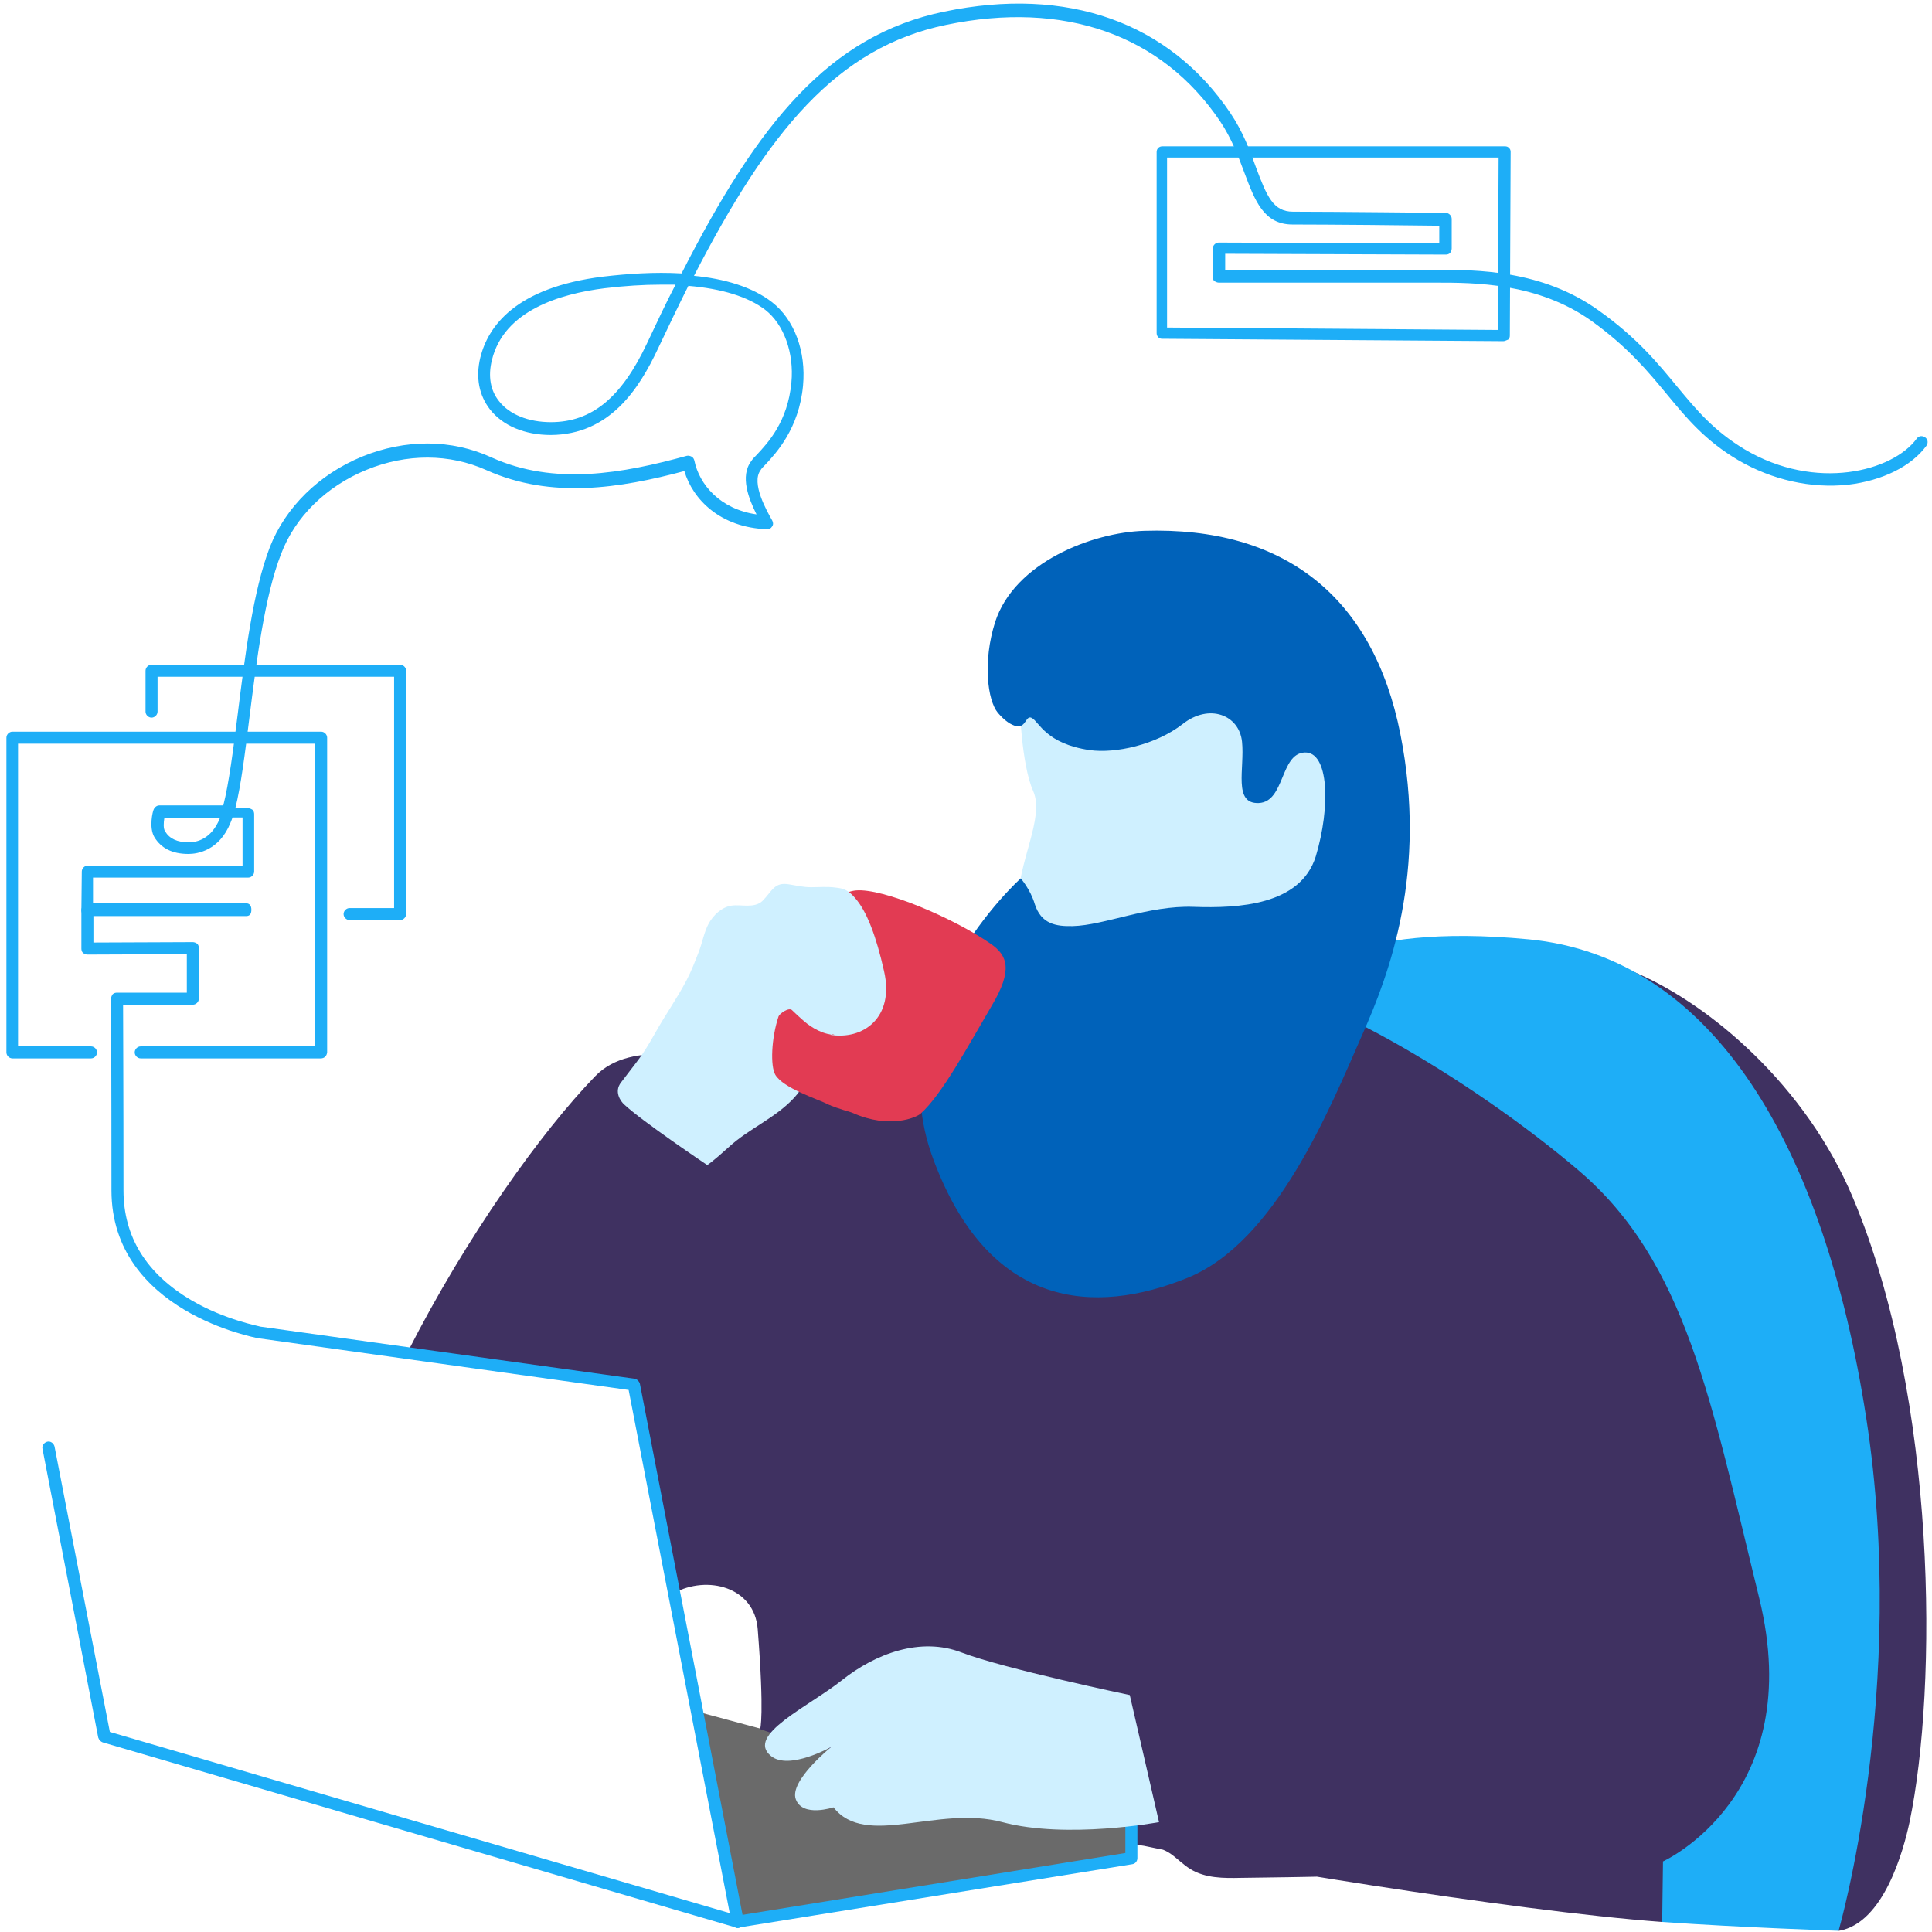
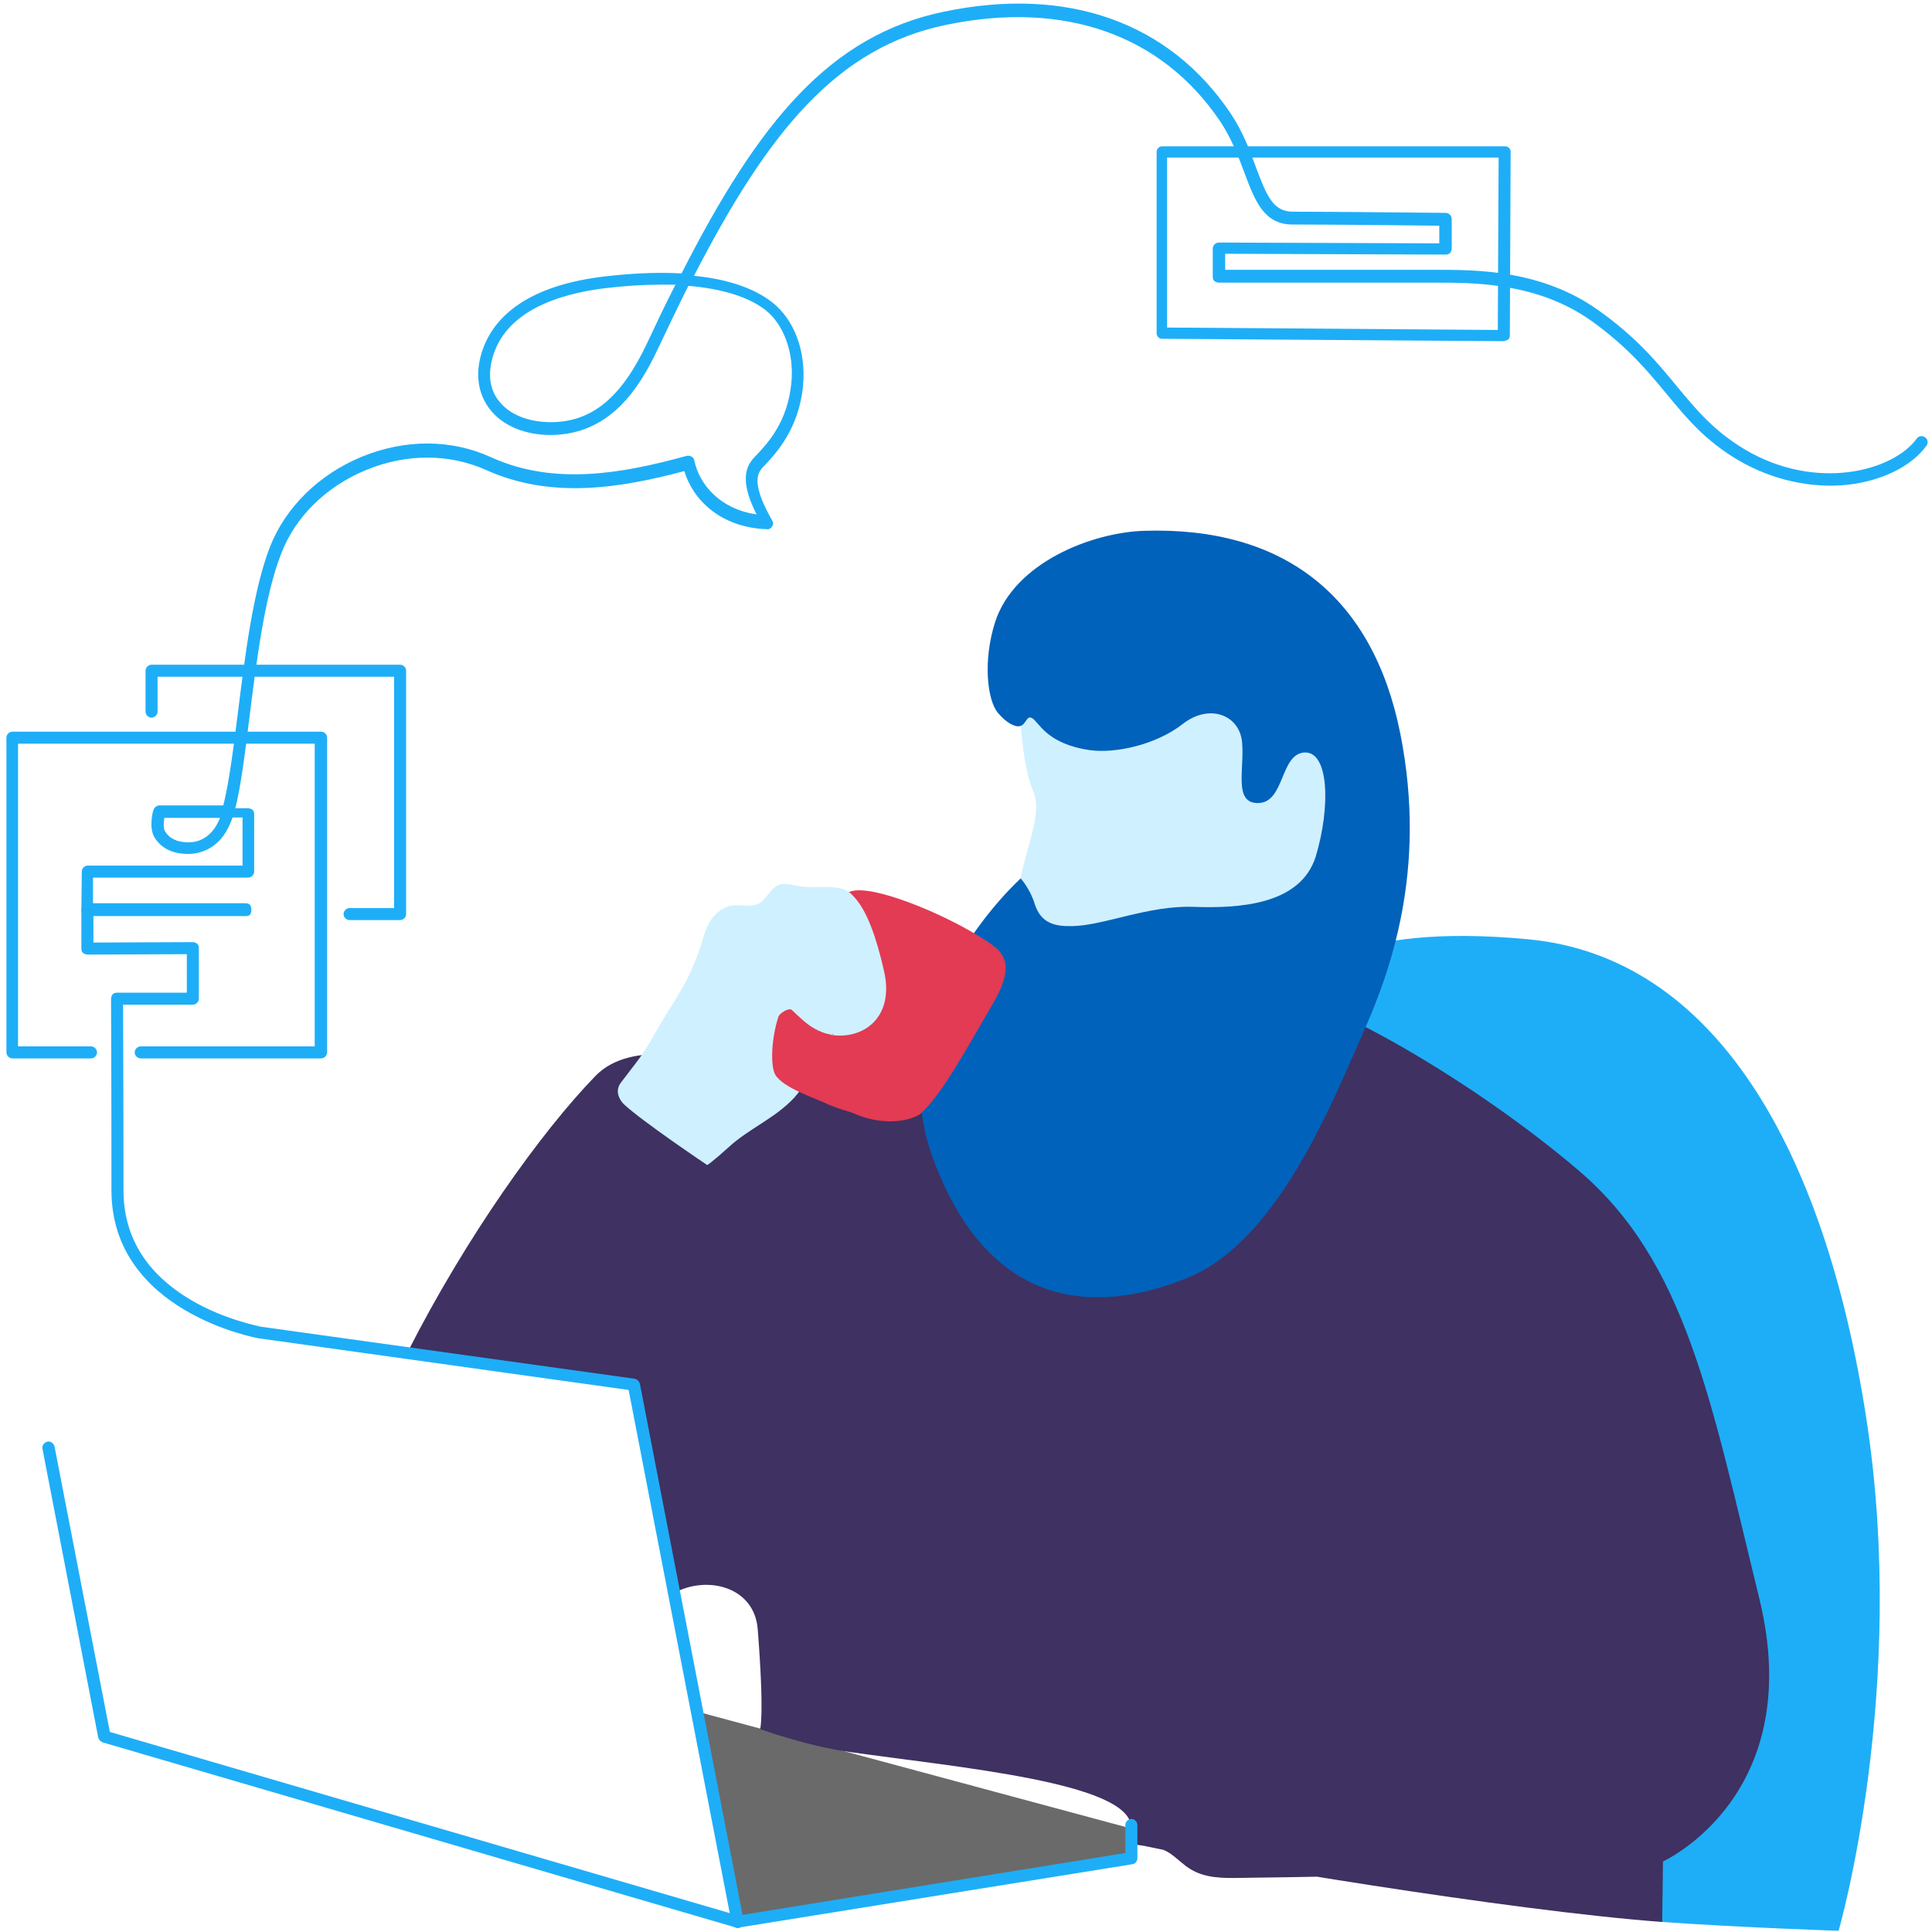
<svg xmlns="http://www.w3.org/2000/svg" version="1.1" id="Layer_1" x="0px" y="0px" width="481.9px" height="481.9px" viewBox="0 0 481.9 481.9" style="enable-background:new 0 0 481.9 481.9;" xml:space="preserve">
  <style type="text/css">
	.st0{fill:#CFF0FF;}
	.st1{fill:#6A6A6A;}
	.st2{fill:#3F3161;}
	.st3{fill:#1EAEF7;}
	.st4{fill:#0062BA;}
	.st5{fill:#E23B53;}
</style>
  <g>
-     <path class="st0" d="M203.1,223.7c4,0.7,8.1,1.7,12.1,1c1.7-0.3,3.4-0.9,5.2-1s3.7,0.4,4.7,1.9c0.9,1.4,0.7,3.4-0.3,4.8   s-2.5,2.3-4,2.9c-4.2,1.6-9,1.3-13.5,0.9c-2.2-0.2-4.5-0.4-6.6-1.2c-1.8-0.7-3.4-1.9-5.1-2.7c-2.1-0.9-8.3-2.8-4.3-5.8   C194.4,222.3,199.7,223.1,203.1,223.7z" />
    <polygon class="st1" points="173.8,426.9 282.2,456.1 282.2,464 184,479.4  " />
    <path class="st0" d="M254.3,175.2c0,0,0.4,15.4,3.4,22.1c3,6.7-4,17.9-3.8,28.5c0.2,10.5,32.1,19.8,32.1,19.8l50.4-19.6l10.9-37.5   l-45-31.2L254.3,175.2z" />
-     <path class="st2" d="M381.4,239.5c0,0,11.2-3.6,27,3.3c18.2,7.9,42,27.9,53.8,56c21.1,50.2,21.1,122.2,14.1,155.7   c-1.5,7-6.4,25.2-17.6,27.1c-10.3-2.1-55.6-121.8-55.6-121.8L381.4,239.5z" />
    <path class="st3" d="M325.1,244.1c0,0,10.2-14.2,56.2-9.8s73.7,51.5,84.2,119.4s-6.9,127.9-6.9,127.9s-24.1-0.8-44-2.2   c-15.7-9.3-20.3-2.4-20.3-2.4L325.1,244.1z" />
    <path class="st2" d="M285.3,460.4c17.9,3.9,91.3,16.2,129.3,19l0.2-15.1c0,0,36.1-16.3,24-65.7s-18.2-83.8-45.1-106.7   s-69.7-48.3-88.2-47.2s-103.4,10.9-103.4,10.9s-10.1-0.6-21.3,1.2c-3.2,0.5,8.8,12-0.6,8.9c-3.9-1.3-22.5-6.8-31.7,2.7   c-13.5,13.9-32.2,40.1-46.8,68.8c26.1,4,56.3,8.2,56.3,8.2s5.2,26.5,10,52c8.4-4.6,20.2-1.6,21,9c1.7,21.7,0.6,24.9,0.6,24.9   s12,4.3,22.3,5.7c27.7,3.9,68.9,7.6,70.2,18.3c0.2,1.6-0.2,2.9-1,4.1c3.7,1.6,7.3,0.5,10.9,3c1.7,1.2,3.1,2.7,4.9,3.8   c3.7,2.3,8.3,2.3,12.6,2.2c7.8-0.1,15.6-0.2,23.4-0.4c5.4-0.1,10.8-0.2,16.2-0.8c6.1-0.8,12.1-2.3,17.5-5.3c-0.6-1.4-2.2-2-3.6-2.4   c-14.9-4.8-30.9-6.3-46.4-4.3c-10.4,1.3-20.8,4.1-31.3,3.6" />
    <path class="st4" d="M271.8,187.1c-10.9-1.6-12.6-7-14.4-8c-1.6-0.9-1.4,2.6-4,2c-1.2-0.3-2.7-1.2-4.5-3.3   c-2.6-3.1-3.8-12.8-0.7-22.6c4.8-14.9,24.2-22.4,37.2-22.8c34.9-1.1,57.1,16.4,63.9,50.7s-2.7,59.8-9.6,75.2   c-8,18.2-21.4,51.4-43.4,60.4c-23.3,9.5-49.7,7.9-63.6-29.8c-13.9-37.7,21.9-69.8,21.9-69.8s2.4,2.7,3.5,6.4c1.6,5,5.3,5.6,9.5,5.5   c7.9-0.2,18.9-5.2,30.1-4.8s26.7-0.4,30.5-12.6c3.7-12.3,3.3-26.2-2.8-25.9c-6.1,0.3-4.9,12.3-11.4,12.6s-3.5-8.6-4.2-15.3   s-8.2-9.6-14.8-4.4C288.3,185.8,278.2,188,271.8,187.1z" />
    <g>
      <path class="st3" d="M184,480.9c-0.1,0-0.3,0-0.4-0.1l-158-46.2c-0.5-0.2-0.9-0.6-1.1-1.2l-13.9-72c-0.2-0.8,0.4-1.6,1.2-1.8    c0.8-0.2,1.6,0.4,1.8,1.2L27.4,432l156.7,45.8l96.6-15.6v-7c0-0.8,0.7-1.5,1.5-1.5s1.5,0.7,1.5,1.5v8.3c0,0.7-0.5,1.4-1.3,1.5    l-98.2,15.8C184.2,480.9,184.1,480.9,184,480.9z" />
    </g>
    <g>
      <path class="st3" d="M184,480.9c-0.7,0-1.3-0.5-1.5-1.2l-25.7-133l-92.4-12.9c-0.4-0.1-36.6-6.6-36.6-36.9c0-29-0.1-47.6-0.1-47.8    c0-0.4,0.2-0.8,0.4-1.1c0.3-0.3,0.7-0.4,1.1-0.4h17.4V238l-24.8,0.1c-0.4,0-0.8-0.2-1.1-0.4c-0.3-0.3-0.4-0.7-0.4-1.1V227    c0-0.8,0.7-1.5,1.5-1.5s1.5,0,1.5,0.8v8.8l24.8-0.1l0,0c0.4,0,0.8,0.2,1.1,0.4c0.3,0.3,0.4,0.7,0.4,1.1v12.6    c0,0.8-0.7,1.5-1.5,1.5H30.7c0,5,0.1,22,0.1,46.3c0,11.6,5.7,20.8,16.9,27.4c8.5,5,17.2,6.5,17.2,6.6l93.4,13    c0.6,0.1,1.1,0.6,1.3,1.2l25.9,134c0.2,0.8-0.4,1.6-1.2,1.8C184.2,480.9,184.1,480.9,184,480.9z" />
    </g>
    <g>
      <path class="st3" d="M61.4,228.5H21.8c-0.4,0-0.8-0.2-1.1-0.4c-0.3-0.3-0.4-0.7-0.4-1.1l0.1-9.6c0-0.8,0.7-1.5,1.5-1.5l0,0h38.6    v-12H58c-0.2,0.5-0.3,0.9-0.5,1.3c-2.8,7-8.3,7.8-10.5,7.8c-4,0-6.8-1.4-8.5-4.2c-1.4-2.4-0.4-6.4-0.2-6.8    c0.2-0.6,0.8-1.1,1.4-1.1h16c1.4-5.5,2.5-14,3.6-22.8c1.8-14.4,3.8-30.7,8-41.6c3.9-10,12.3-18.2,23-22.6    c10.8-4.4,22.3-4.4,32.3,0.2c15.7,7.1,32.7,4,48.7-0.4c0.4-0.1,0.8,0,1.2,0.2s0.6,0.6,0.7,1c1.2,5.9,6.4,12.1,15.5,13.4    c-1.9-3.8-4.2-9.5-1.3-13.3c0.3-0.5,0.8-1,1.4-1.6c2.7-2.9,7.7-8.2,8.6-18c0.7-7.4-1.9-14.5-6.5-18.1c-4.3-3.3-10.9-5.3-19.2-6    c-2.5,5-5,10.2-7.6,15.7c-4.7,10-12,21.4-26.7,21.5l0,0c-6.5,0-12-2.3-15.2-6.4c-2.7-3.5-3.6-7.9-2.4-12.9    c1.9-7.7,8.7-17.5,30.6-20.2c6-0.7,12.8-1.2,19.6-0.8c19.2-37.7,36.9-59.4,65.5-65.3c30.7-6.4,56.1,2.6,71.4,25.3    c3.1,4.6,4.9,9.4,6.4,13.6c2.7,7.2,4.3,11,9.2,11c9.9,0,37.9,0.3,38.1,0.3c0.8,0,1.5,0.7,1.5,1.5V62c0,0.4-0.2,0.8-0.4,1.1    c-0.3,0.3-0.7,0.4-1.1,0.4l0,0l-55-0.2v4h52.8c9.8,0,26.2,0,40.3,10.1c9.6,6.8,14.9,13.3,19.6,19c4.9,5.9,9.1,11,16.9,15.7    c17.7,10.5,36.9,5.5,42.9-2.7c0.5-0.7,1.4-0.8,2.1-0.3s0.8,1.4,0.3,2.1c-3.7,5.1-11,8.7-19.5,9.7c-9.3,1-19-1.2-27.4-6.1    c-8.3-4.9-12.9-10.5-17.7-16.3c-4.8-5.8-9.8-11.9-19-18.5c-13.4-9.5-29.2-9.5-38.6-9.5H304c-0.4,0-0.8-0.2-1.1-0.4    s-0.4-0.7-0.4-1.1v-7c0-0.8,0.7-1.5,1.5-1.5l0,0l55,0.2v-4.4c-5.9-0.1-28.1-0.3-36.6-0.3c-7.2,0-9.4-6-12-12.9    c-1.5-4-3.2-8.6-6.1-12.9C289.7,8.6,265.4,0.1,236,6.2c-27.2,5.6-44.3,26.5-62.9,62.6c7.4,0.7,14.5,2.7,19.5,6.6    c5.5,4.3,8.5,12.2,7.7,20.8c-1,10.7-6.7,16.8-9.4,19.7c-0.5,0.5-1,1-1.2,1.4c-2.4,3.2,1.6,10.2,2.9,12.5c0.3,0.5,0.3,1.1,0,1.5    c-0.3,0.5-0.8,0.8-1.3,0.7c-11.6-0.4-18.5-7.4-20.6-14.5c-16.1,4.3-33.2,7-49.3-0.2c-9.3-4.2-20-4.2-30-0.1s-17.8,11.7-21.3,21    c-4.1,10.5-6.1,26.6-7.9,40.9c-1.1,8.9-2.1,16.9-3.5,22.5h3.2c0.4,0,0.8,0.2,1.1,0.4c0.3,0.3,0.4,0.7,0.4,1.1v14.3    c0,0.8-0.7,1.5-1.5,1.5l0,0H23.2l0,6.4h38.1c1.1,0,1.4,0.8,1.4,1.6S62.5,228.5,61.4,228.5z M41,204c-0.2,1.2-0.3,2.7,0.2,3.4    c1.1,1.8,3,2.7,5.9,2.7c2,0,5.6-0.8,7.7-5.9c0-0.1,0-0.1,0.1-0.2H41z M164.9,71c-4.4,0-9.1,0.3-14.1,0.9    c-11.2,1.4-25.1,5.6-28.1,17.9c-1,4-0.4,7.6,1.8,10.3c2.6,3.3,7.3,5.2,12.9,5.2l0,0c10.2,0,17.6-6.1,24-19.7    c2.4-5.1,4.7-10,7.1-14.6C167.3,71,166.1,71,164.9,71z" />
    </g>
    <g>
      <path class="st3" d="M375,85.1L375,85.1l-85.2-0.6c-0.7,0-1.3-0.6-1.3-1.4V37.9c0-0.8,0.6-1.4,1.4-1.4h85.5c0.4,0,0.7,0.1,1,0.4    c0.3,0.3,0.4,0.6,0.4,1l-0.2,45.8c0,0.4-0.1,0.7-0.4,1C375.7,84.9,375.3,85.1,375,85.1z M291.1,81.7l82.5,0.6l0.2-43h-82.7    L291.1,81.7L291.1,81.7z" />
    </g>
    <g>
      <path class="st3" d="M80,264H35.1c-0.8,0-1.5-0.7-1.5-1.5s0.7-1.5,1.5-1.5h43.4v-75.5h-74V261h18.2c0.8,0,1.5,0.7,1.5,1.5    s-0.7,1.5-1.5,1.5H3.1c-0.8,0-1.5-0.7-1.5-1.5V184c0-0.8,0.7-1.5,1.5-1.5h77c0.8,0,1.5,0.7,1.5,1.5v78.5    C81.5,263.4,80.9,264,80,264z" />
    </g>
    <g>
      <path class="st3" d="M99.8,229.5H87.2c-0.8,0-1.5-0.7-1.5-1.5s0.7-1.5,1.5-1.5h11.1v-57.7h-59v8.7c0,0.8-0.7,1.5-1.5,1.5    s-1.5-0.7-1.5-1.5v-10.2c0-0.8,0.7-1.5,1.5-1.5h62c0.8,0,1.5,0.7,1.5,1.5V228C101.3,228.8,100.6,229.5,99.8,229.5z" />
    </g>
-     <path class="st0" d="M192.3,438c-6.4-5.2,9.4-12.3,17.7-18.9s19.6-10.9,29.9-6.9c10.4,4,41.9,10.6,41.9,10.6l7.3,31.7   c0,0-23,4.3-39.1,0s-34.1,6.6-42.1-3.7c0,0-7.7,2.6-9.4-2s8.9-13.1,8.9-13.1S196.8,441.7,192.3,438z" />
    <path class="st5" d="M247.1,235.4c-9.4-6.5-26.9-13.9-33.6-13.3c-5.2,0.5-8.1,6.1-11.1,11.1c-4.2,7.1-8.6,9.5-9.6,12.7   c-2.8,8.7-5,14.1,9.5,19c0.4,3.2,0.6,8.9,4.4,10.6c2.6,1.2,5.1,1.7,6,2.1c9.2,4.1,15.9,1.1,16.9,0.2c5.4-4.8,11.9-17,17.8-27   C252.7,241.9,251.3,238.3,247.1,235.4z" />
    <path class="st0" d="M196.9,220.6c1.8,0.3,3.5,0.7,5.4,0.7c2.1,0,4.1-0.2,6.2,0.1c0.8,0.1,1.7,0.2,2.4,0.6c0.9,0.4,1.6,1.1,2.3,1.9   c3,3.3,5.4,9.8,7.3,18.3c2.7,11.7-5.3,17.3-13.5,15.9c-1.1-0.2-2.3,0.2-3.5,0.1c-1.9-0.2-1.6,0.6-1.5,2.4c0.1,1.5,0.3,2.9,0.2,4.4   c-0.2,3.3-1.9,6.4-4.1,8.8c-4.7,5.1-11.3,7.7-16.3,12.3c-4.3,3.9-5.4,4.5-5.4,4.5s-16.1-10.8-20.7-15.1c-0.9-0.8-2.6-3.2-0.8-5.5   c4.2-5.6,5-6.1,8.5-12.3c2.5-4.5,5.5-8.7,7.9-13.3c1.2-2.3,2.1-4.7,3-7s1.3-4.9,2.5-7.1c1.2-2.1,3.2-4,5.6-4.4c1.3-0.2,2.7,0,4,0   s2.8-0.2,3.8-1.2C192.6,222.3,193.1,219.9,196.9,220.6z" />
    <path class="st5" d="M206.7,275.5c4.3,1.8,0.9-3.9,0.8-6.1c-0.1-1.6,0.8-1.4,1.7-2.7c1-1.4-2.4-6.1-2.5-7.8   c-0.1-1.5,2.4-0.6,0.9-0.8c-3.4-0.4-6.2-2.6-7.4-3.7c-0.9-0.8-1.8-1.6-2.6-2.4c-0.8-0.9-3.2,0.9-3.4,1.5   c-1.8,5.4-2.1,12.4-0.8,14.6C195.4,271.4,203.5,274,206.7,275.5z" />
  </g>
</svg>